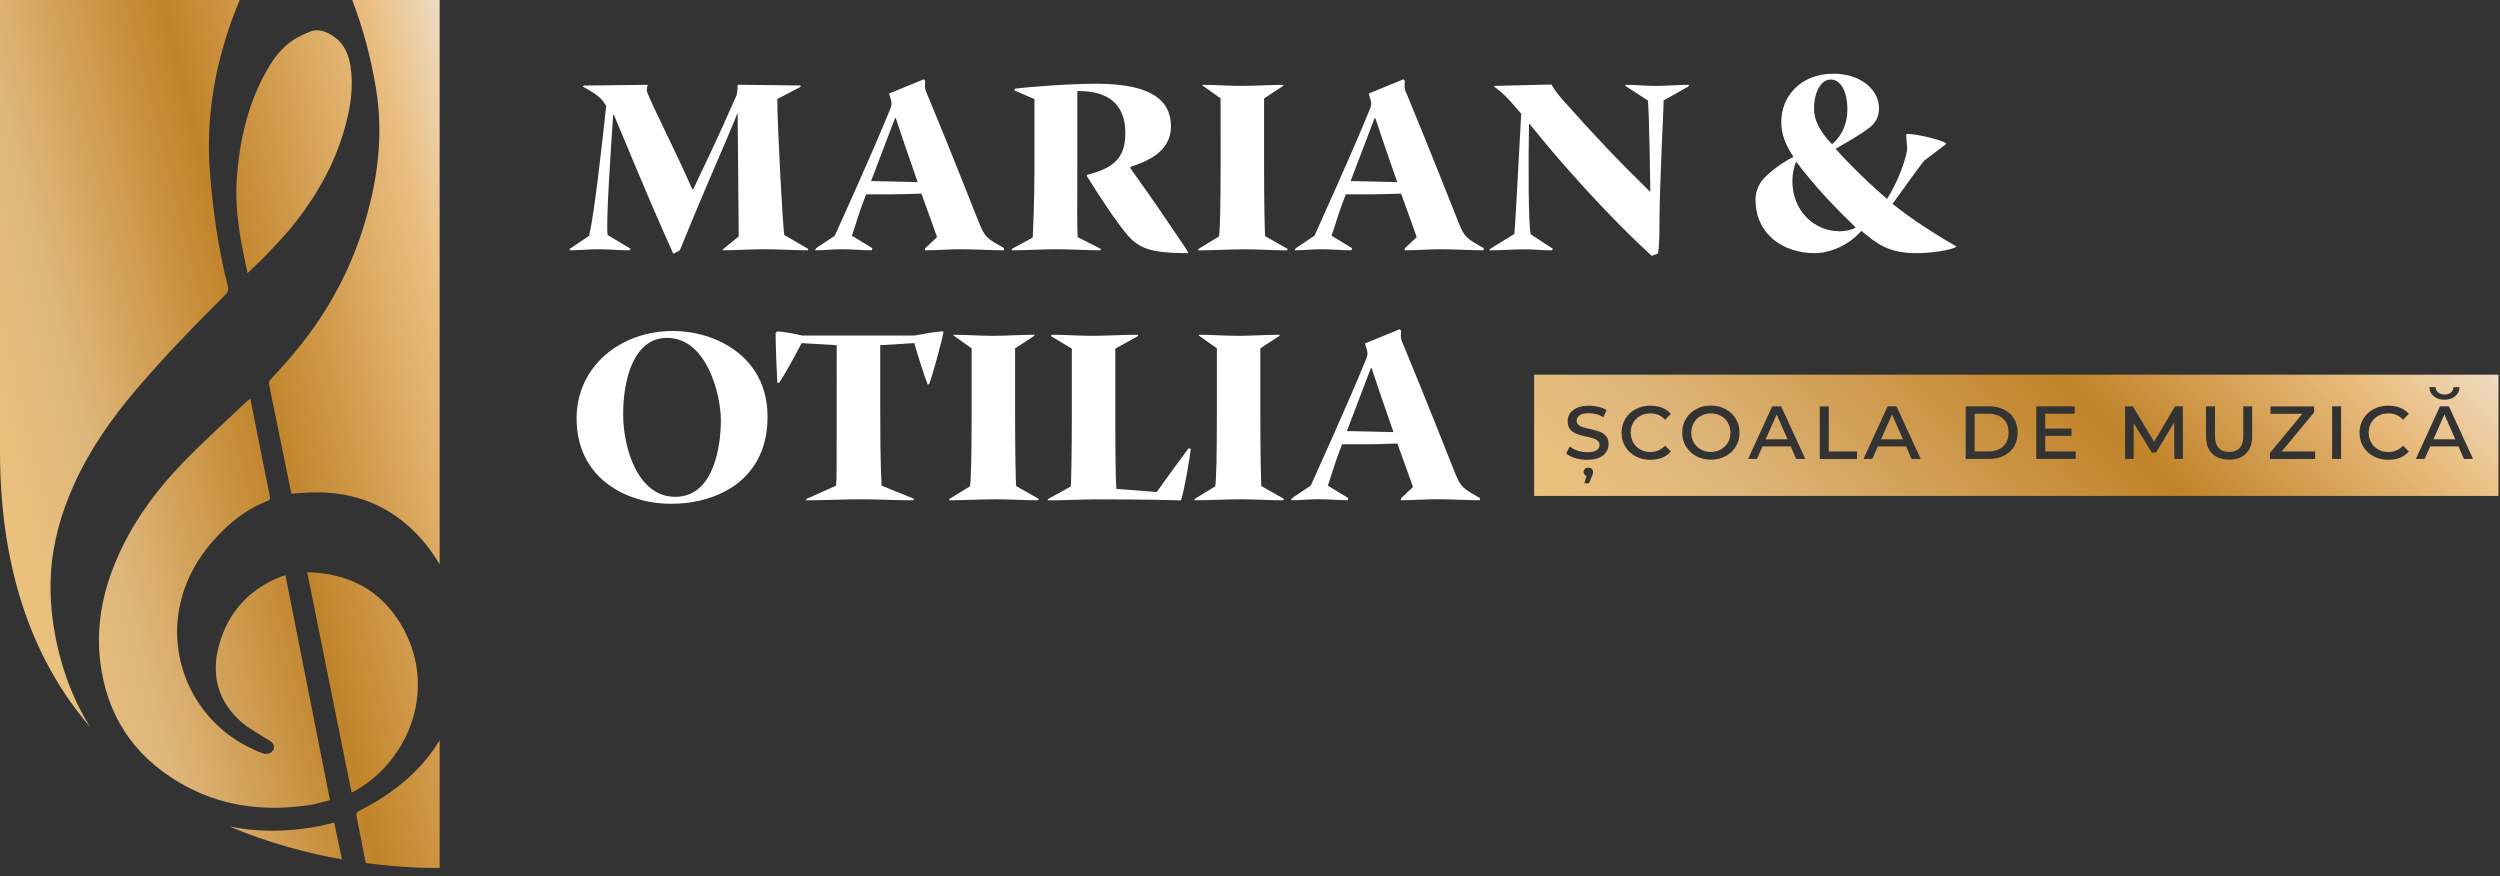
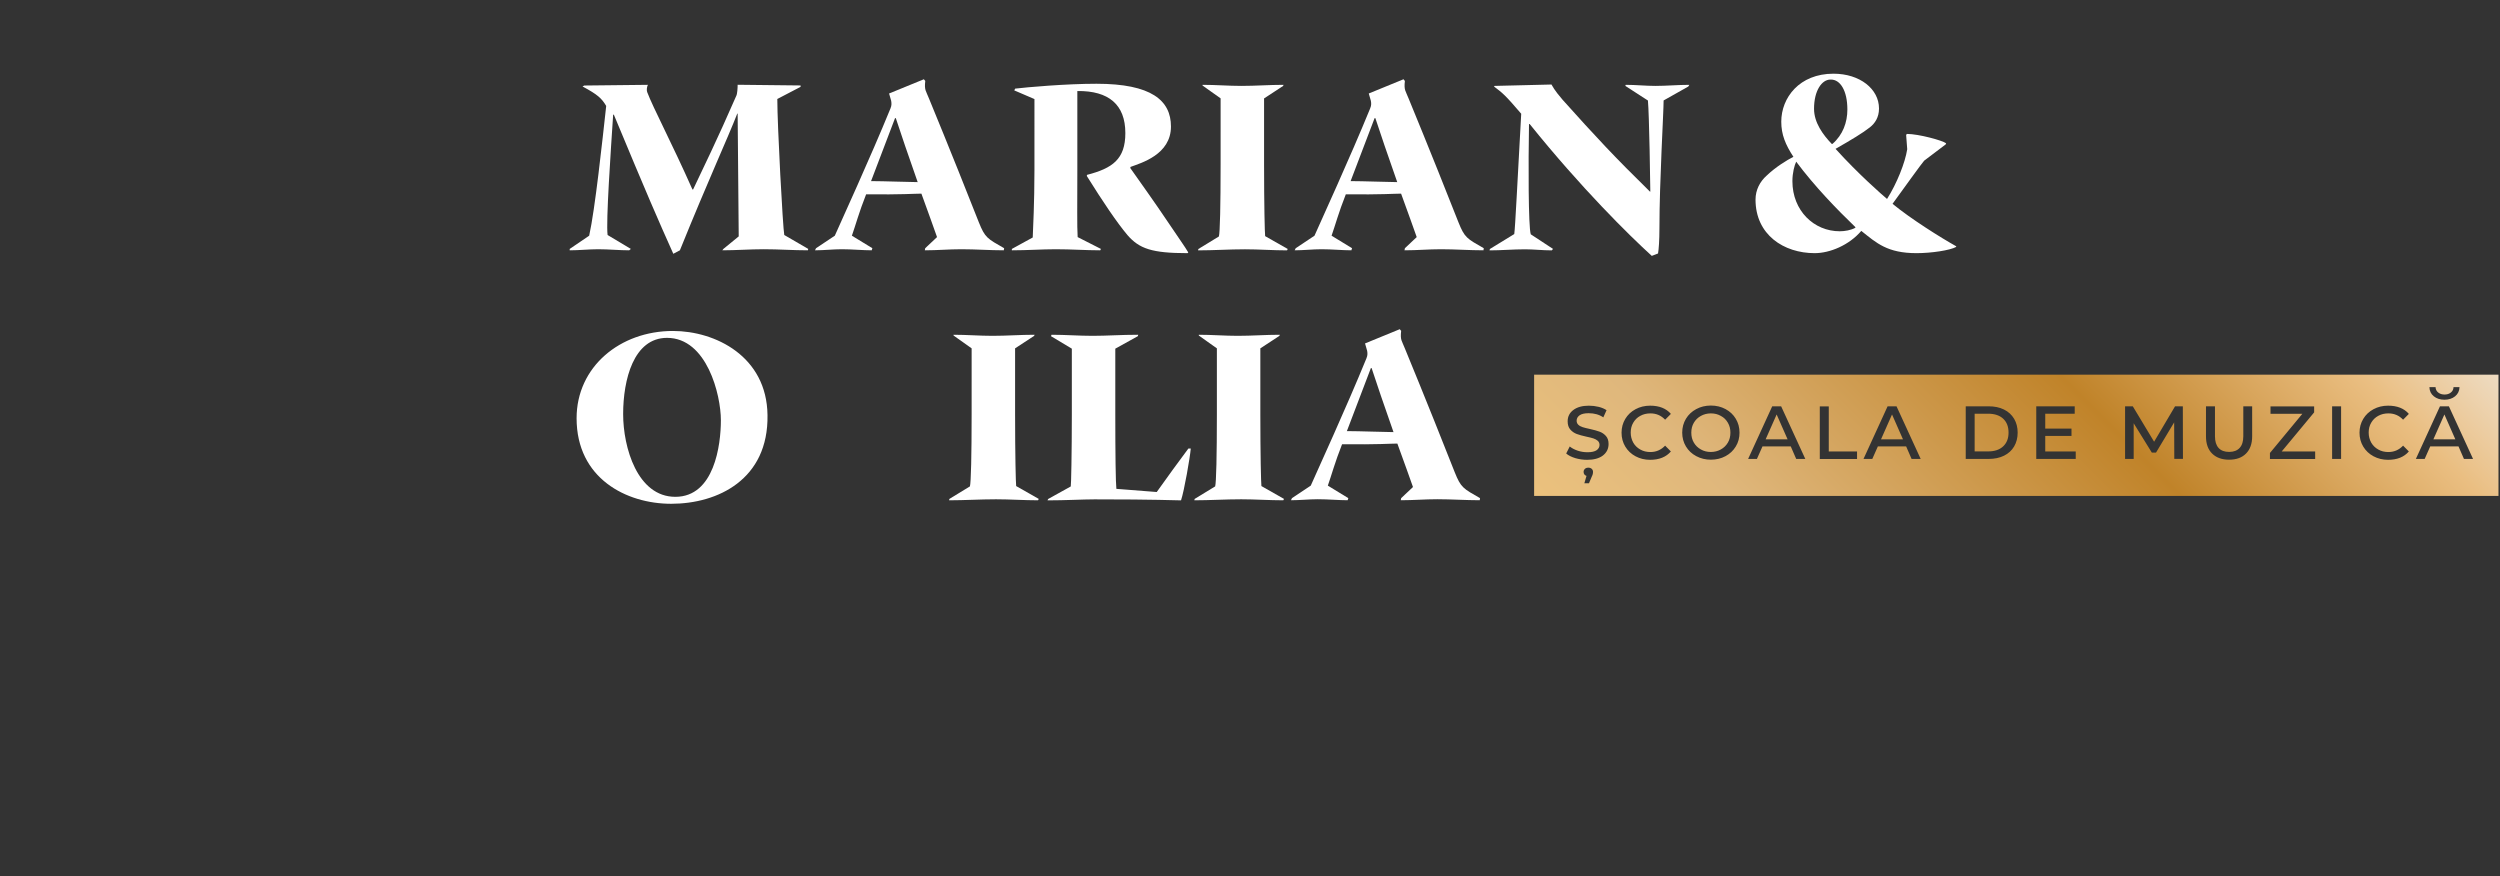
<svg xmlns="http://www.w3.org/2000/svg" version="1.1" id="Layer_1" x="0px" y="0px" viewBox="0 0 395.21 138.5" style="enable-background:new 0 0 395.21 138.5;" xml:space="preserve">
  <rect x="0" y="0" width="395.21" height="138.5" fill="#333333" stroke="none" />
  <style type="text/css">
	.st0{fill:url(#SVGID_1_);}
	.st1{fill:url(#SVGID_2_);}
	.st2{fill:#FFFFFF;}
</style>
  <g>
    <linearGradient id="SVGID_1_" gradientUnits="userSpaceOnUse" x1="275.839" y1="111.715" x2="361.65" y2="25.903">
      <stop offset="5.618000e-03" style="stop-color:#EBC17D" />
      <stop offset="0.185" style="stop-color:#DFB77C" />
      <stop offset="0.596" style="stop-color:#C08329" />
      <stop offset="0.871" style="stop-color:#EABE81" />
      <stop offset="1" style="stop-color:#EEDCC3" />
    </linearGradient>
    <path class="st0" d="M273.15,66.83c0.27,0.46,0.4,0.98,0.4,1.57c0,0.59-0.13,1.11-0.4,1.57c-0.27,0.46-0.64,0.82-1.11,1.08   c-0.47,0.26-1,0.4-1.58,0.4c-0.59,0-1.11-0.13-1.58-0.4c-0.47-0.26-0.84-0.62-1.11-1.08c-0.27-0.46-0.4-0.98-0.4-1.57   c0-0.59,0.13-1.11,0.4-1.57c0.27-0.46,0.64-0.82,1.11-1.08c0.47-0.26,1-0.4,1.58-0.4c0.59,0,1.11,0.13,1.58,0.4   C272.52,66,272.89,66.37,273.15,66.83z M279.12,69.45h3.47l-1.73-3.93L279.12,69.45z M314.3,65.4h-2.14v5.96h2.14   c1.02,0,1.81-0.27,2.37-0.8c0.57-0.53,0.85-1.26,0.85-2.18c0-0.93-0.28-1.66-0.85-2.19C316.11,65.67,315.32,65.4,314.3,65.4z    M297.36,69.45h3.47l-1.73-3.93L297.36,69.45z M384.68,69.45h3.47l-1.73-3.93L384.68,69.45z M394.97,59.23v19.17H242.52V59.23   H394.97z M384.05,61.2c0.02,0.61,0.25,1.09,0.7,1.45c0.44,0.36,1,0.54,1.68,0.54c0.67,0,1.23-0.18,1.68-0.54   c0.44-0.36,0.68-0.84,0.7-1.45h-0.95c-0.01,0.35-0.15,0.64-0.42,0.85c-0.27,0.22-0.6,0.32-1,0.32c-0.4,0-0.74-0.11-1-0.32   c-0.27-0.21-0.41-0.5-0.42-0.85H384.05z M251.83,74.6c0-0.2-0.07-0.36-0.2-0.48c-0.14-0.13-0.32-0.19-0.54-0.19   c-0.23,0-0.41,0.06-0.54,0.19c-0.14,0.13-0.21,0.29-0.21,0.48c0,0.16,0.04,0.29,0.12,0.4c0.08,0.11,0.2,0.19,0.34,0.23l-0.34,1.17   h0.73l0.44-1.05C251.77,75.09,251.83,74.84,251.83,74.6z M254.29,70.18c0-0.53-0.14-0.95-0.42-1.26c-0.28-0.31-0.61-0.54-1-0.68   c-0.39-0.14-0.9-0.29-1.55-0.43c-0.47-0.1-0.84-0.19-1.12-0.28c-0.28-0.09-0.51-0.21-0.69-0.38c-0.18-0.17-0.27-0.38-0.27-0.64   c0-0.35,0.16-0.64,0.47-0.86s0.79-0.33,1.42-0.33c0.92,0,1.69,0.22,2.33,0.66l0.51-1.14c-0.35-0.23-0.77-0.41-1.27-0.53   c-0.49-0.12-1-0.18-1.53-0.18c-1.04,0-1.85,0.23-2.45,0.68c-0.6,0.45-0.9,1.05-0.9,1.79c0,0.55,0.14,0.98,0.42,1.3   c0.28,0.32,0.62,0.55,1.01,0.7s0.91,0.29,1.55,0.43c0.47,0.1,0.84,0.19,1.11,0.28c0.27,0.09,0.5,0.22,0.68,0.38   c0.18,0.17,0.27,0.38,0.27,0.64c0,0.34-0.15,0.62-0.46,0.84c-0.31,0.21-0.79,0.32-1.44,0.32c-0.54,0-1.06-0.08-1.56-0.25   c-0.5-0.17-0.92-0.39-1.25-0.66l-0.56,1.11c0.34,0.3,0.82,0.54,1.43,0.73c0.61,0.18,1.24,0.27,1.88,0.27   c1.05,0,1.88-0.22,2.48-0.67C253.99,71.55,254.29,70.94,254.29,70.18z M257.79,68.39c0-0.59,0.13-1.11,0.4-1.57   c0.27-0.46,0.64-0.83,1.11-1.08c0.47-0.26,1.01-0.39,1.6-0.39c0.93,0,1.7,0.33,2.33,1l0.91-0.92c-0.75-0.87-1.85-1.3-3.28-1.3   c-0.85,0-1.62,0.19-2.31,0.56c-0.69,0.37-1.23,0.88-1.62,1.53c-0.39,0.65-0.59,1.38-0.59,2.19c0,0.81,0.2,1.54,0.59,2.19   c0.39,0.65,0.93,1.16,1.62,1.53c0.69,0.37,1.46,0.56,2.31,0.56c1.43,0,2.52-0.44,3.28-1.32l-0.91-0.92   c-0.64,0.67-1.41,1.01-2.33,1.01c-0.6,0-1.13-0.13-1.6-0.4c-0.47-0.26-0.85-0.63-1.11-1.09C257.93,69.49,257.79,68.97,257.79,68.39   z M274.99,68.39c0-0.81-0.2-1.54-0.59-2.19c-0.39-0.65-0.93-1.16-1.62-1.53c-0.69-0.37-1.46-0.56-2.32-0.56   c-0.85,0-1.62,0.19-2.31,0.56c-0.69,0.37-1.24,0.88-1.63,1.53c-0.39,0.65-0.59,1.38-0.59,2.19c0,0.81,0.2,1.54,0.59,2.19   c0.39,0.65,0.93,1.16,1.63,1.53c0.69,0.37,1.47,0.56,2.31,0.56c0.86,0,1.63-0.19,2.32-0.56c0.69-0.37,1.23-0.88,1.62-1.53   C274.8,69.93,274.99,69.2,274.99,68.39z M285.39,72.55l-3.82-8.32h-1.41l-3.81,8.32h1.39l0.88-1.98h4.47l0.86,1.98H285.39z    M293.57,71.37h-4.47v-7.13h-1.42v8.32h5.89V71.37z M303.63,72.55l-3.82-8.32h-1.41l-3.81,8.32h1.39l0.88-1.98h4.47l0.86,1.98   H303.63z M318.96,68.39c0-0.83-0.19-1.56-0.56-2.19c-0.38-0.63-0.91-1.12-1.6-1.46c-0.69-0.34-1.5-0.51-2.43-0.51h-3.62v8.32h3.62   c0.93,0,1.74-0.17,2.43-0.51c0.69-0.34,1.23-0.83,1.6-1.46C318.77,69.95,318.96,69.22,318.96,68.39z M328.14,71.37h-4.82v-2.46   h4.15v-1.16h-4.15V65.4h4.66v-1.17h-6.08v8.32h6.24V71.37z M345.09,72.55l-0.02-8.32h-1.23l-3.31,5.6l-3.37-5.6h-1.22v8.32h1.36   v-5.64l2.87,4.64h0.66l2.87-4.78l0.02,5.77H345.09z M356.02,64.23h-1.39v4.73c0,0.81-0.19,1.43-0.58,1.85   c-0.39,0.42-0.94,0.63-1.66,0.63c-0.73,0-1.29-0.21-1.67-0.63c-0.38-0.42-0.57-1.04-0.57-1.85v-4.73h-1.42v4.76   c0,1.16,0.32,2.07,0.97,2.71c0.64,0.64,1.54,0.97,2.68,0.97c1.14,0,2.04-0.32,2.68-0.97c0.64-0.64,0.97-1.55,0.97-2.71V64.23z    M365.99,71.37h-5.29l5.13-6.18v-0.95h-6.9v1.17h5.04l-5.13,6.2v0.95h7.15V71.37z M370.09,64.23h-1.42v8.32h1.42V64.23z    M374.45,68.39c0-0.59,0.13-1.11,0.4-1.57c0.27-0.46,0.64-0.83,1.11-1.08c0.47-0.26,1.01-0.39,1.6-0.39c0.93,0,1.7,0.33,2.33,1   l0.91-0.92c-0.75-0.87-1.85-1.3-3.28-1.3c-0.85,0-1.62,0.19-2.31,0.56c-0.69,0.37-1.23,0.88-1.62,1.53   c-0.39,0.65-0.59,1.38-0.59,2.19c0,0.81,0.2,1.54,0.59,2.19c0.39,0.65,0.93,1.16,1.62,1.53c0.69,0.37,1.46,0.56,2.31,0.56   c1.43,0,2.52-0.44,3.28-1.32l-0.91-0.92c-0.64,0.67-1.41,1.01-2.33,1.01c-0.6,0-1.13-0.13-1.6-0.4c-0.47-0.26-0.84-0.63-1.11-1.09   C374.59,69.49,374.45,68.97,374.45,68.39z M390.95,72.55l-3.82-8.32h-1.41l-3.81,8.32h1.39l0.88-1.98h4.47l0.86,1.98H390.95z" />
    <linearGradient id="SVGID_2_" gradientUnits="userSpaceOnUse" x1="-1.138" y1="77.545" x2="83.559" y2="56.427">
      <stop offset="5.618000e-03" style="stop-color:#EBC17D" />
      <stop offset="0.185" style="stop-color:#DFB77C" />
      <stop offset="0.514" style="stop-color:#C08329" />
      <stop offset="0.871" style="stop-color:#EABE81" />
      <stop offset="1" style="stop-color:#EEDCC3" />
    </linearGradient>
-     <path class="st1" d="M52.94,130.52c0.37,1.77,0.74,3.55,1.11,5.33c-5.31-0.94-11.49-2.53-17.75-5.19   c4.29,0.88,8.85,0.89,13.65,0.03c0.96-0.17,1.9-0.43,2.85-0.65C52.86,130.22,52.91,130.37,52.94,130.52z M60.08,126.33   c-1.08,0.68-2.2,1.29-3.33,1.87c-0.39,0.2-0.47,0.4-0.39,0.8c0.49,2.48,0.97,4.96,1.46,7.43c6.97,0.94,11.68,0.76,11.68,0.76   v-20.16C67.18,120.87,63.94,123.89,60.08,126.33z M8.05,90.69c0.29-4.97,1.63-9.65,3.68-14.16c2.5-5.52,5.94-10.43,9.86-15.02   c4.43-5.18,9.16-10.07,13.99-14.86c0.44-0.44,0.58-0.87,0.43-1.45c-1.48-5.78-2.31-11.66-2.8-17.6c-0.76-9.2,0.85-18.01,4.24-26.54   C37.59,0.7,37.74,0.35,37.89,0H0c0,0,0,45.2,0,71.37C0,91.3,5.89,105.2,14.23,114.9c-2.49-3.96-4.19-8.35-5.23-13.1   C8.2,98.14,7.83,94.44,8.05,90.69z M39.13,43.18c1.2-1.17,2.3-2.17,3.32-3.24c1.15-1.2,2.29-2.42,3.35-3.69   c3.98-4.79,7.06-10.09,8.74-16.13c0.88-3.16,1.37-6.39,0.87-9.68C55.05,8.11,54,6.24,51.78,5.2c-0.93-0.44-1.89-0.58-2.86-0.16   c-0.83,0.36-1.67,0.71-2.43,1.2c-1.84,1.16-3.14,2.85-4.21,4.71c-3.06,5.3-4.38,11.1-4.84,17.13c-0.3,3.94,0.22,7.83,0.98,11.69   C38.63,40.85,38.87,41.94,39.13,43.18z M44.54,91.1c-5.1,1.99-8.47,5.62-9.91,10.88c-1.31,4.75-0.18,8.94,3.6,12.23   c1.11,0.96,2.46,1.65,3.7,2.46c0.31,0.2,0.65,0.35,0.93,0.58c0.69,0.56,0.57,1.49-0.26,1.81c-0.31,0.12-0.75,0.15-1.06,0.03   c-0.87-0.32-1.71-0.7-2.53-1.13c-8.2-4.25-12.54-13.49-10.52-22.51c1.02-4.56,3.43-8.32,6.72-11.56c2.03-2,4.32-3.63,7-4.66   c0.43-0.16,0.55-0.32,0.45-0.79c-0.78-3.78-1.52-7.57-2.28-11.36c-0.27-1.33-0.53-2.67-0.81-4.08c-0.24,0.19-0.41,0.31-0.56,0.45   c-3.32,3.16-6.72,6.23-9.92,9.51c-4,4.1-7.44,8.65-9.92,13.85c-2.68,5.61-4.08,11.5-3.33,17.76c1.01,8.44,5.22,14.85,12.52,19.14   c6.37,3.75,13.31,4.64,20.55,3.56c1.09-0.16,2.16-0.51,3.25-0.78c-2.36-11.92-4.7-23.72-7.04-35.56   C44.9,90.99,44.71,91.03,44.54,91.1z M63.17,98.36c-3.33-5.32-8.31-7.75-14.61-7.9c2.35,11.66,4.68,23.22,7.02,34.83   c0.18-0.08,0.27-0.11,0.35-0.16C64.82,120.26,69.44,108.38,63.17,98.36z M57.34,36.26c-2.62,8.28-7.03,15.52-12.9,21.9   c-0.55,0.6-1.08,1.22-1.64,1.8c-0.26,0.27-0.33,0.52-0.25,0.88c1.11,5.39,2.2,10.79,3.3,16.18c0.07,0.34,0.14,0.68,0.21,1.03   c1.17-0.07,2.32-0.19,3.47-0.21c6.43-0.12,11.97,1.99,16.46,6.69c1.38,1.45,2.54,3.01,3.51,4.69V0H55.68   c1.75,4.56,2.99,9.28,3.78,14.13C60.69,21.68,59.62,29.04,57.34,36.26z" />
    <g>
      <path class="st2" d="M92.36,13.52l10.06-0.11c-0.17,0.33-0.22,0.88-0.11,1.15c0.93,2.47,3.96,8.19,7.15,15.39h0.11    c1.43-3.02,3.9-8.08,6.82-14.79c0.16-0.27,0.22-1.21,0.22-1.76l9.95,0.11v0.22l-3.68,1.92c0,4.18,0.88,20.45,1.1,21.5l3.79,2.2    l-0.06,0.22c-2.36,0-4.62-0.17-6.98-0.17c-2.14,0-4.4,0.17-6.54,0.17l0.17-0.22l2.42-1.98l-0.17-19.41h-0.06    c-1.54,3.96-4.51,10.34-9.07,21.61l-1.04,0.55c-2.42-5.39-4.12-9.29-9.4-21.99h-0.11c-0.39,5.94-1.15,16.88-0.88,19.02l3.68,2.2    l-0.27,0.22c-1.54,0-3.24-0.17-4.89-0.17c-1.48,0-3.02,0.17-4.51,0.17v-0.22l3.08-2.09c0.93-4.18,2.09-15.06,2.69-20.51    c-0.71-1.21-1.37-1.81-3.74-3.08L92.36,13.52z" />
      <path class="st2" d="M146.05,12.53l0.22,0.27c-0.17,1.48,0.11,1.54,0.6,2.8c0.66,1.65,2.91,6.98,7.86,19.52    c0.99,2.47,1.32,2.58,4.01,4.12l-0.06,0.33c-2.14,0-4.51-0.17-6.71-0.17c-1.98,0-3.74,0.17-5.77,0.17l0.06-0.33l1.87-1.76    c-0.33-0.93-1.48-4.18-2.47-6.87c-1.15,0-2.97,0.17-8.74,0.11c-1.15,2.91-1.65,4.84-2.25,6.54l3.24,1.98l-0.11,0.33    c-1.43,0-3.08-0.17-4.73-0.17c-1.37,0-2.8,0.17-4.23,0.17l0.16-0.33l2.97-1.98c0.99-2.25,5.61-12.31,8.8-20.12    c0.22-0.5,0.16-0.88,0.11-1.21l-0.33-1.15L146.05,12.53z M141.49,18.68c-1.92,5.11-2.64,6.87-3.79,9.95    c1.92,0,6.21,0.16,7.37,0.16c-1.54-4.4-2.64-7.59-3.46-10.12H141.49z" />
      <path class="st2" d="M160.48,14.01c1.81-0.22,8.03-0.77,12.86-0.77c8.69,0,11.77,2.64,11.77,6.76c0,4.45-4.73,5.77-6.38,6.38    l-0.06,0.17c1.32,1.87,4.07,5.72,5.94,8.52c1.92,2.86,2.69,3.9,3.24,4.84l-0.11,0.11c-5.66,0-7.64-0.71-9.51-2.86    c-1.7-2.03-3.85-5.22-6.43-9.35l0.05-0.17c4.01-1.04,6.05-2.47,6.05-6.6c0-4.51-2.64-6.71-7.59-6.65v12.42    c0,5.39-0.06,8.96,0.05,10.67l3.68,1.87l-0.11,0.22c-2.25,0-4.56-0.17-7.04-0.17c-2.14,0-4.51,0.17-6.93,0.17v-0.22l3.3-1.81    c0.05-1.32,0.27-5.5,0.27-10.67V15.66l-3.19-1.37L160.48,14.01z" />
      <path class="st2" d="M190.09,13.41c2.09,0,4.12,0.17,6.16,0.17c2.25,0,4.4-0.17,6.65-0.17l-0.05,0.17l-3.02,1.98v10.39    c0,6.49,0.11,10.89,0.17,11.38l3.57,2.03l-0.11,0.22c-2.2,0-4.45-0.17-6.65-0.17c-2.47,0-4.95,0.17-7.42,0.17l0.06-0.22l3.24-1.98    c0.17-0.6,0.27-4.89,0.27-11.44V15.55l-2.86-2.03V13.41z" />
      <path class="st2" d="M221.87,12.53l0.22,0.27c-0.17,1.48,0.11,1.54,0.6,2.8c0.66,1.65,2.91,6.98,7.86,19.52    c0.99,2.47,1.32,2.58,4.01,4.12l-0.05,0.33c-2.14,0-4.51-0.17-6.71-0.17c-1.98,0-3.74,0.17-5.77,0.17l0.06-0.33l1.87-1.76    c-0.33-0.93-1.48-4.18-2.47-6.87c-1.15,0-2.97,0.17-8.74,0.11c-1.15,2.91-1.65,4.84-2.25,6.54l3.24,1.98l-0.11,0.33    c-1.43,0-3.08-0.17-4.73-0.17c-1.37,0-2.8,0.17-4.23,0.17l0.16-0.33l2.97-1.98c0.99-2.25,5.61-12.31,8.8-20.12    c0.22-0.5,0.17-0.88,0.11-1.21l-0.33-1.15L221.87,12.53z M217.3,18.68c-1.92,5.11-2.64,6.87-3.79,9.95c1.92,0,6.21,0.16,7.37,0.16    c-1.54-4.4-2.64-7.59-3.46-10.12H217.3z" />
      <path class="st2" d="M245.31,39.58c-1.43,0-2.86-0.17-4.23-0.17c-1.87,0-3.74,0.17-5.61,0.17l0.06-0.22l3.85-2.36    c0.16-1.1,0.49-8.08,1.1-19.02c-2.58-3.02-2.97-3.3-4.29-4.29l0.06-0.11l9.02-0.22c0.17,0.27,0.38,0.82,1.76,2.42    c5.17,5.77,8.3,9.13,13.8,14.51h0.06c0-0.66-0.17-12.2-0.38-14.4l-3.57-2.31l0.06-0.17c1.59,0,3.19,0.17,4.67,0.17    c1.81,0,3.57-0.17,5.39-0.17l-0.17,0.27l-3.9,2.2c0,1.92-0.66,12.81-0.66,20.18c0,1.98-0.11,3.35-0.22,4.01l-0.99,0.38    c-3.57-3.24-11.16-10.72-19.3-20.84h-0.11c-0.11,6.1-0.11,16.27,0.28,17.43l3.52,2.31L245.31,39.58z" />
      <path class="st2" d="M309.25,39.03c-0.99,0.55-3.96,0.99-6.27,0.99c-4.62,0-6.32-1.59-8.74-3.52c-1.92,2.25-4.95,3.52-7.37,3.52    c-4.89,0-9.35-2.91-9.35-8.47c0-1.54,0.71-2.86,1.76-3.79c1.43-1.37,3.24-2.47,4.23-2.97c-1.26-1.92-1.92-3.52-1.92-5.55    c0-3.79,2.86-7.59,8.25-7.59c4.18,0,7.2,2.42,7.2,5.5c0,1.43-0.66,2.36-1.43,2.97c-1.1,0.88-3.02,2.03-5.44,3.41    c3.57,3.96,7.48,7.37,8.14,7.92c1.54-2.42,2.86-5.72,3.19-7.86l-0.17-2.25l0.11-0.17c1.87,0,5.66,1.04,6.21,1.48l-0.06,0.17    l-3.41,2.58c-0.44,0.49-3.24,4.4-5,6.82c2.86,2.36,7.59,5.33,10.06,6.71V39.03z M283.35,28.64c0,4.67,3.41,7.92,7.48,7.92    c0.82,0,1.76-0.17,2.47-0.55v-0.11c-2.91-2.8-6.43-6.43-9.35-10.34C283.68,26.11,283.35,27.32,283.35,28.64z M289.68,22.75    c1.65-1.43,2.36-3.41,2.36-5.44c0-3.02-1.15-4.73-2.58-4.73h-0.11c-1.32,0-2.58,1.7-2.58,4.62c0,2.2,1.43,4.12,2.8,5.55H289.68z" />
      <path class="st2" d="M121.33,65.62c0.17,10.17-7.86,14.02-15.23,14.02c-7.09,0-14.95-4.01-14.95-13.52    c0-8.14,6.87-13.8,15.23-13.8C113.08,52.32,121.22,56.33,121.33,65.62z M98.51,65.46c0,5.28,2.25,13.08,8.25,13.08    c6.16,0,7.2-8.19,7.2-12.1c0-4.01-2.2-13.03-8.52-13.03C100.16,53.42,98.51,60.02,98.51,65.46z" />
-       <path class="st2" d="M144.64,53.03c1.48-0.27,2.97-0.55,4.34-0.66l0.17,0.11c-0.27,1.59-1.87,7.31-2.25,8.19l-0.22,0.17    c-0.66-1.65-1.87-5.55-2.14-6.6l-5.39,0.33v9.9c0,10.39,0.22,11.65,0.22,12.31l5.17,2.09l-0.22,0.22c-2.75,0-5.5-0.16-8.25-0.16    c-2.86,0-5.83,0.16-8.69,0.16l0.11-0.22l4.67-2.09c0.11-0.88,0.11-2.14,0.11-11V54.57l-5.55-0.33c-0.44,0.88-2.86,5.39-3.57,6.27    h-0.27c-0.11-1.87-0.27-6.1-0.27-7.86l0.27-0.27c0.6,0,3.19,0.44,3.9,0.66H144.64z" />
      <path class="st2" d="M150.73,52.92c2.09,0,4.12,0.17,6.16,0.17c2.25,0,4.4-0.17,6.65-0.17l-0.05,0.17l-3.02,1.98v10.39    c0,6.49,0.11,10.89,0.17,11.38l3.57,2.03l-0.11,0.22c-2.2,0-4.45-0.16-6.65-0.16c-2.47,0-4.95,0.16-7.42,0.16l0.06-0.22l3.24-1.98    c0.17-0.6,0.27-4.89,0.27-11.43V55.07l-2.86-2.03V52.92z" />
      <path class="st2" d="M166.24,52.92c2.2,0,4.29,0.17,6.49,0.17c2.25,0,4.45-0.17,7.2-0.17l-0.05,0.22l-3.57,1.98v10.34    c0,6.21,0.06,10.89,0.17,11.82l6.38,0.5c1.21-1.71,3.96-5.5,5-6.87h0.38c-0.11,1.38-1.04,6.71-1.54,8.19    c-1.15,0-3.74-0.16-13.69-0.16c-1.87,0-4.51,0.16-7.42,0.16l0.11-0.22l3.57-1.98c0.06-0.11,0.17-5.33,0.17-11.43V55.12l-3.3-1.98    L166.24,52.92z" />
      <path class="st2" d="M189.5,52.92c2.09,0,4.12,0.17,6.16,0.17c2.25,0,4.4-0.17,6.65-0.17l-0.05,0.17l-3.02,1.98v10.39    c0,6.49,0.11,10.89,0.17,11.38l3.57,2.03l-0.11,0.22c-2.2,0-4.45-0.16-6.65-0.16c-2.47,0-4.95,0.16-7.42,0.16l0.06-0.22l3.24-1.98    c0.17-0.6,0.27-4.89,0.27-11.43V55.07l-2.86-2.03V52.92z" />
      <path class="st2" d="M221.28,52.04l0.22,0.27c-0.17,1.48,0.11,1.54,0.6,2.8c0.66,1.65,2.91,6.98,7.86,19.52    c0.99,2.47,1.32,2.58,4.01,4.12l-0.05,0.33c-2.14,0-4.51-0.16-6.71-0.16c-1.98,0-3.74,0.16-5.77,0.16l0.06-0.33l1.87-1.76    c-0.33-0.93-1.48-4.18-2.47-6.87c-1.15,0-2.97,0.17-8.74,0.11c-1.15,2.91-1.65,4.84-2.25,6.54l3.24,1.98l-0.11,0.33    c-1.43,0-3.08-0.16-4.73-0.16c-1.37,0-2.8,0.16-4.23,0.16l0.16-0.33l2.97-1.98c0.99-2.25,5.61-12.31,8.8-20.12    c0.22-0.5,0.17-0.88,0.11-1.21l-0.33-1.15L221.28,52.04z M216.71,58.2c-1.92,5.11-2.64,6.87-3.79,9.95c1.92,0,6.21,0.16,7.37,0.16    c-1.54-4.4-2.64-7.59-3.46-10.12H216.71z" />
    </g>
  </g>
</svg>